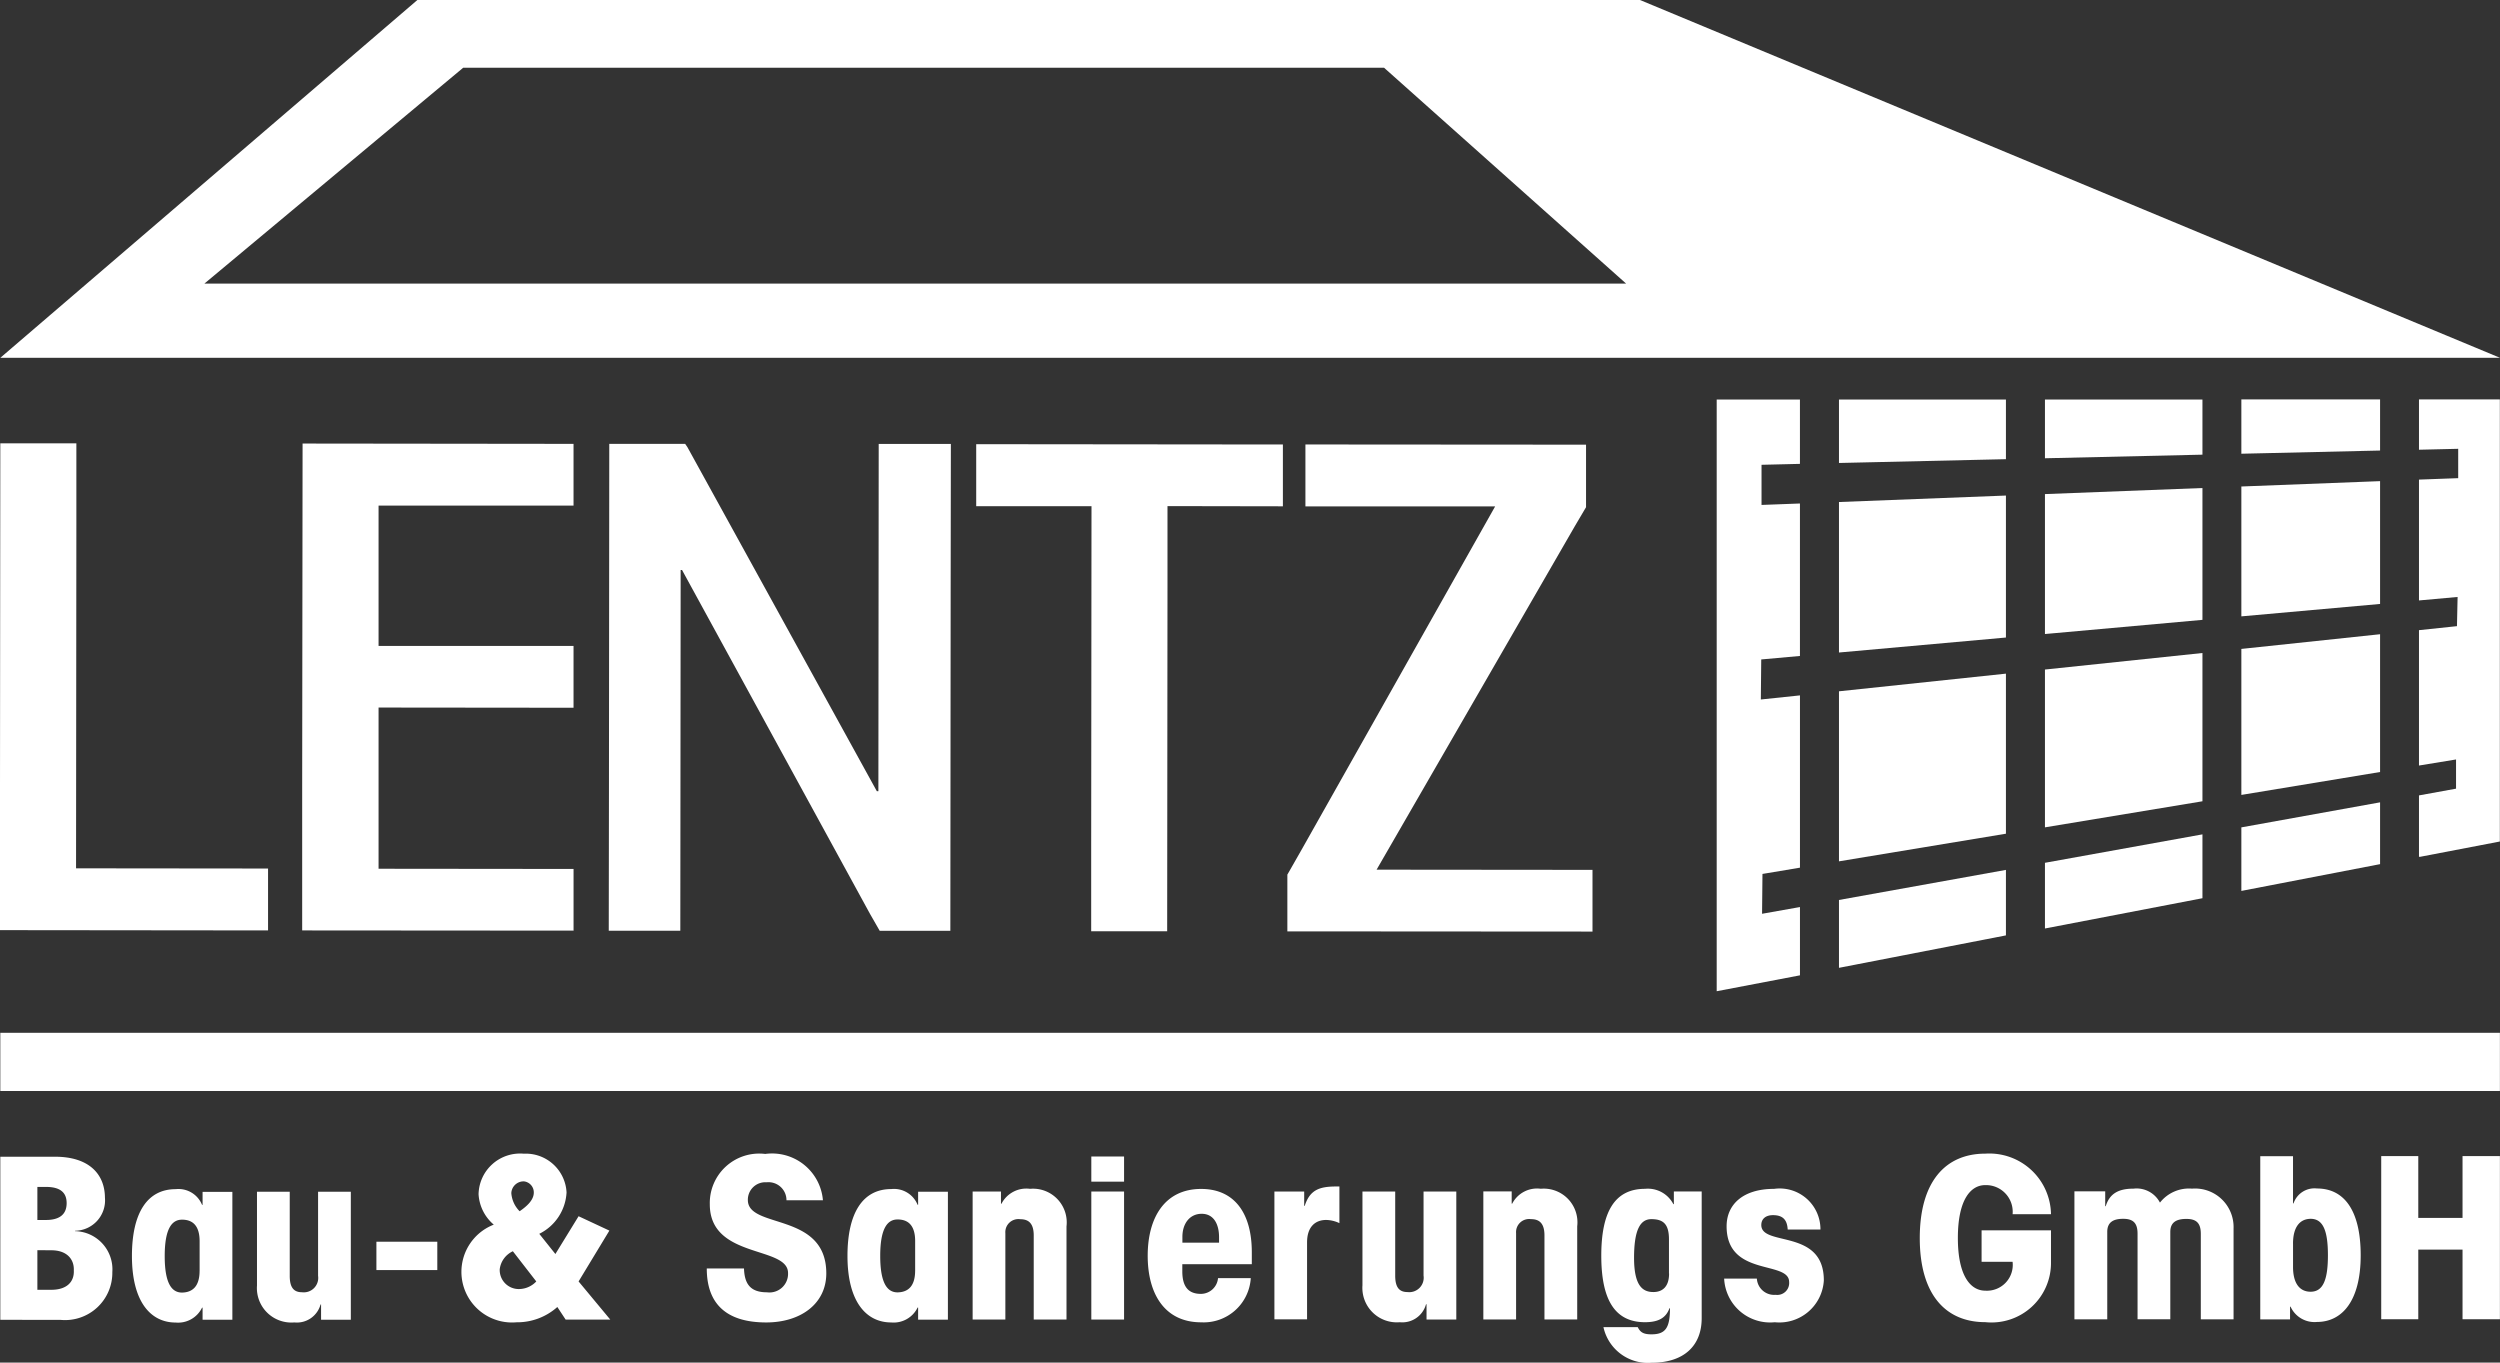
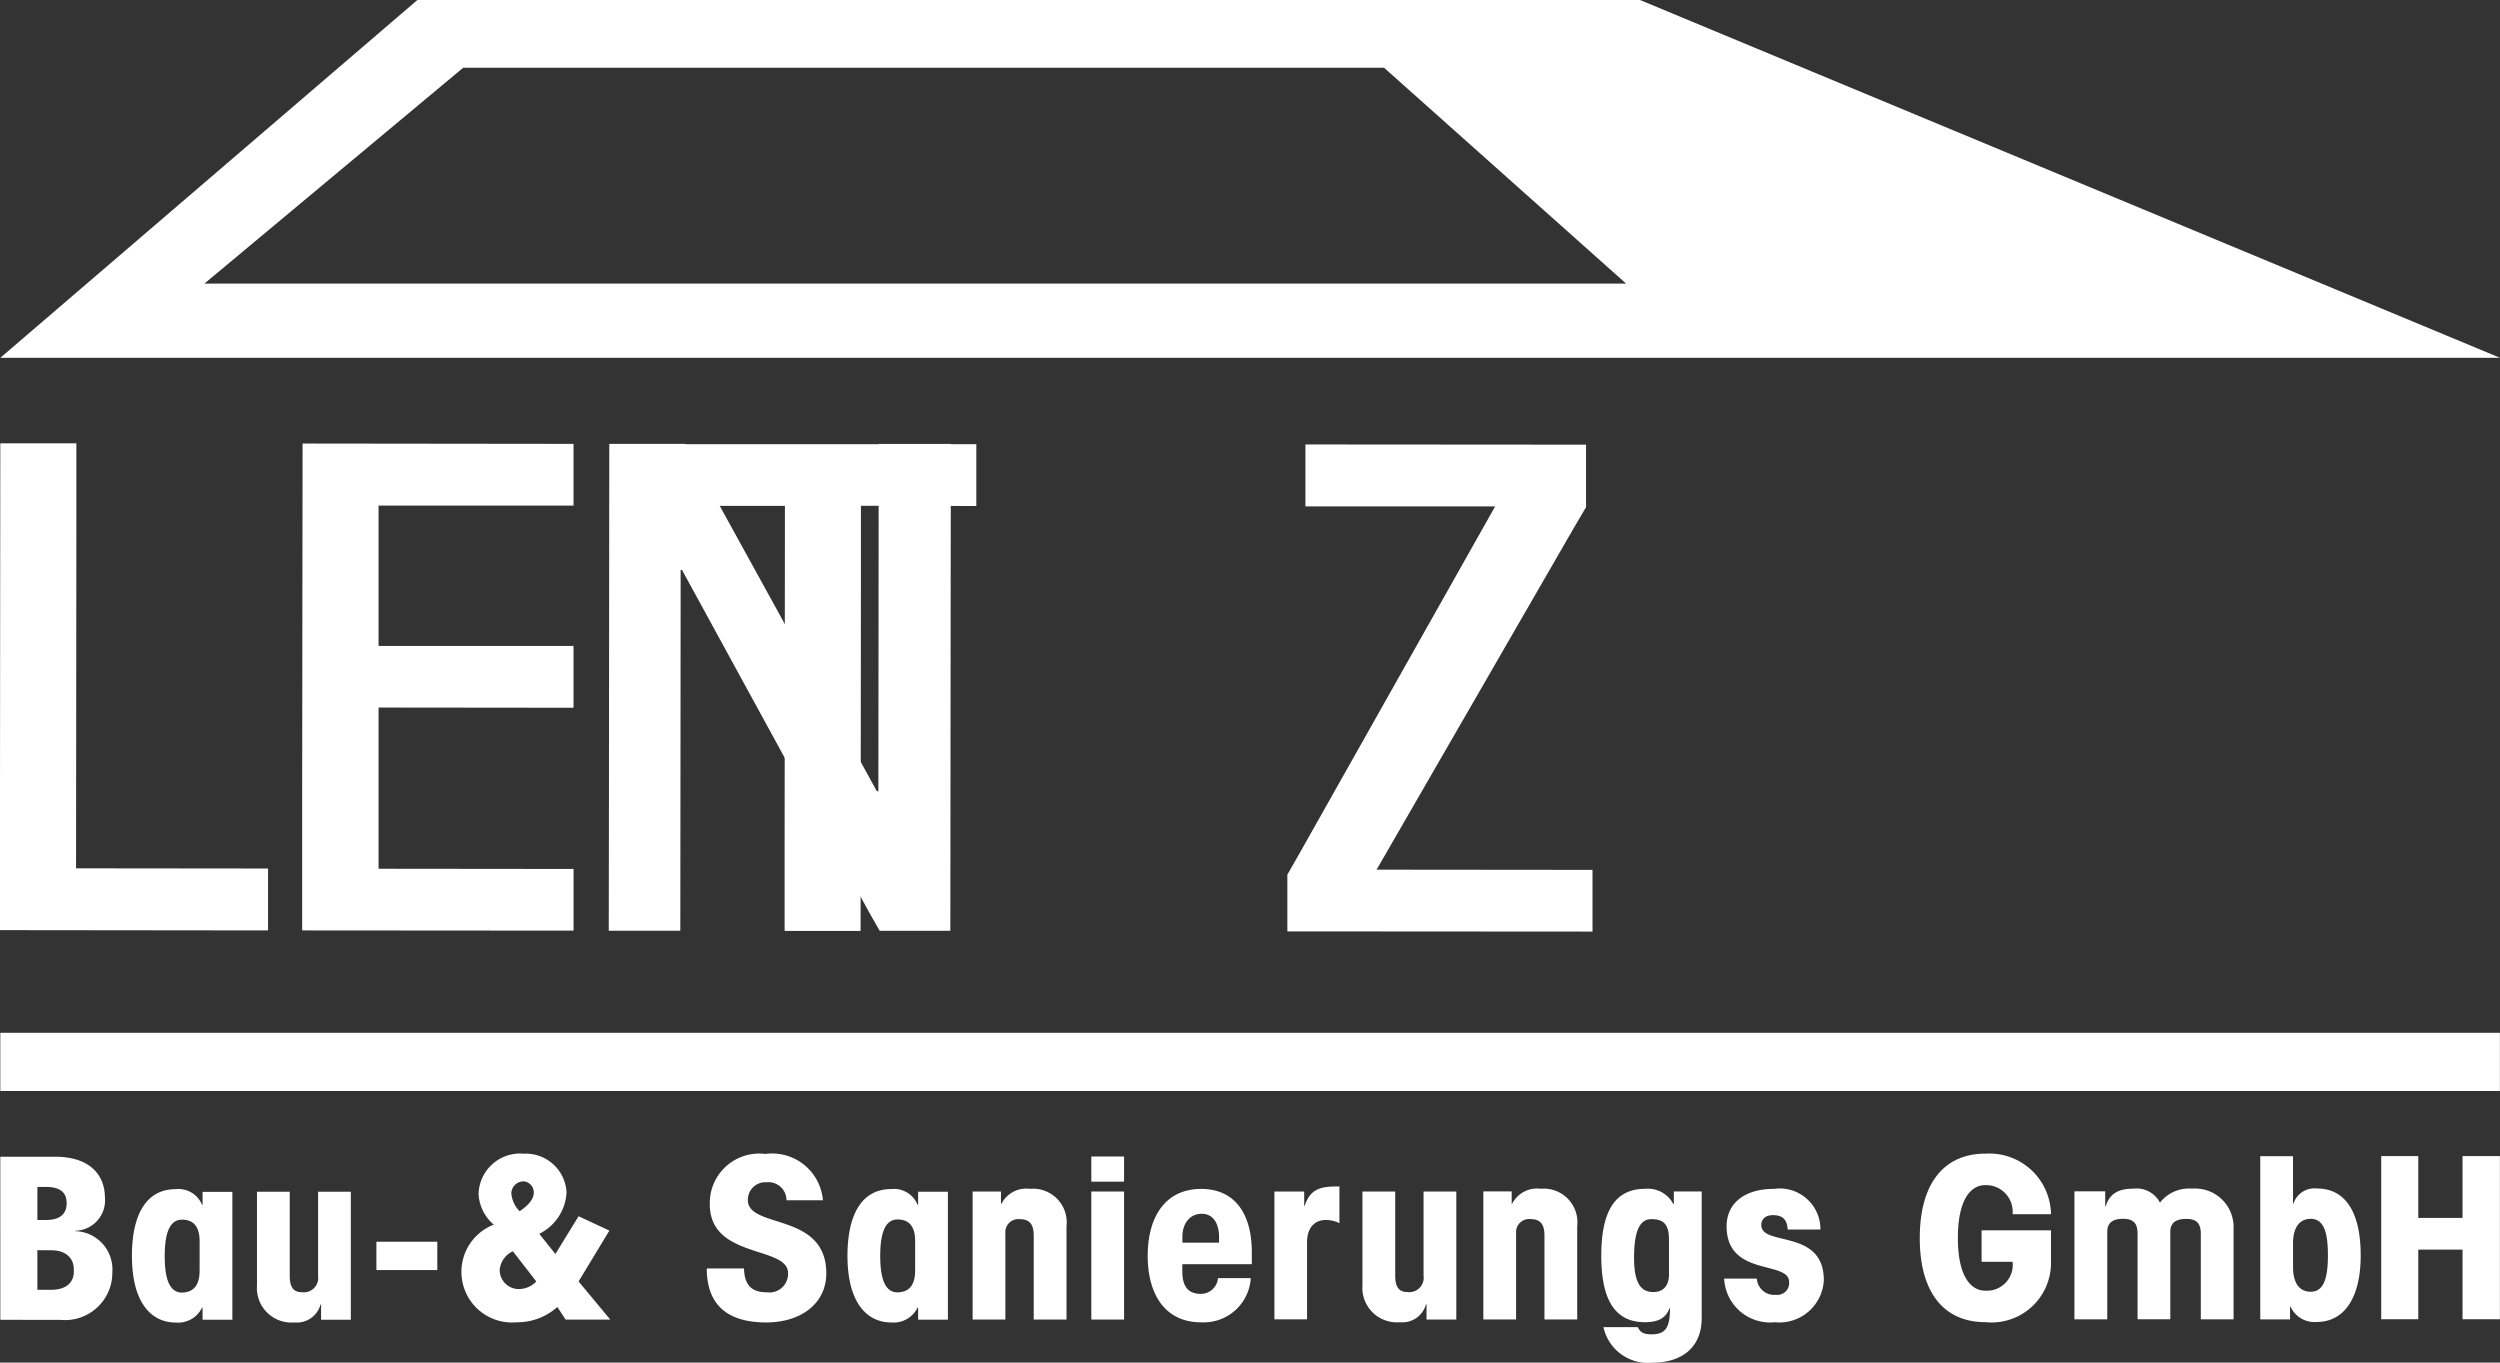
<svg xmlns="http://www.w3.org/2000/svg" width="111.301" height="60.663" viewBox="0 0 111.301 60.663">
  <rect x="0" y="0" width="111.301" height="60.663" fill="#333333" stroke="none" />
  <defs>
    <style>.a,.c{fill:#fff;}.b{clip-path:url(#a);}.c{fill-rule:evenodd;}.d{clip-path:url(#b);}.e{clip-path:url(#g);}.f{clip-path:url(#z);}.g{clip-path:url(#aa);}.h{clip-path:url(#ab);}.i{clip-path:url(#ad);}.j{clip-path:url(#af);}.k{clip-path:url(#ah);}.l{clip-path:url(#aj);}.m{clip-path:url(#al);}.n{clip-path:url(#an);}.o{clip-path:url(#ap);}.p{clip-path:url(#ar);}.q{clip-path:url(#at);}.r{clip-path:url(#av);}.s{clip-path:url(#ax);}.t{clip-path:url(#az);}.u{clip-path:url(#bb);}</style>
    <clipPath id="a">
      <rect class="a" width="111.288" height="15.93" />
    </clipPath>
    <clipPath id="b">
      <rect class="a" width="70.897" height="21.74" />
    </clipPath>
    <clipPath id="g">
      <rect class="a" width="111.288" height="9.307" />
    </clipPath>
    <clipPath id="z">
      <rect class="a" width="111.288" height="2.592" />
    </clipPath>
    <clipPath id="aa">
-       <rect class="a" width="34.868" height="26.348" />
-     </clipPath>
+       </clipPath>
    <clipPath id="ab">
      <rect class="a" width="3.707" height="26.343" />
    </clipPath>
    <clipPath id="ad">
-       <rect class="a" width="7.433" height="2.829" />
-     </clipPath>
+       </clipPath>
    <clipPath id="af">
      <rect class="a" width="7.012" height="2.619" />
    </clipPath>
    <clipPath id="ah">
      <rect class="a" width="6.176" height="2.418" />
    </clipPath>
    <clipPath id="aj">
      <rect class="a" width="3.602" height="20.364" />
    </clipPath>
    <clipPath id="al">
      <rect class="a" width="7.012" height="4.187" />
    </clipPath>
    <clipPath id="an">
      <rect class="a" width="7.433" height="4.365" />
    </clipPath>
    <clipPath id="ap">
      <rect class="a" width="6.176" height="3.945" />
    </clipPath>
    <clipPath id="ar">
      <rect class="a" width="7.433" height="6.989" />
    </clipPath>
    <clipPath id="at">
      <rect class="a" width="7.433" height="8.351" />
    </clipPath>
    <clipPath id="av">
      <rect class="a" width="7.012" height="6.5" />
    </clipPath>
    <clipPath id="ax">
      <rect class="a" width="7.012" height="7.762" />
    </clipPath>
    <clipPath id="az">
      <rect class="a" width="6.176" height="6.02" />
    </clipPath>
    <clipPath id="bb">
      <rect class="a" width="6.176" height="7.149" />
    </clipPath>
  </defs>
  <g transform="translate(0.014)">
    <g class="b">
      <path class="c" d="M20.906,3.017h41l10.774,9.608H9.387L20.906,3.017M.3,15.93H111.588L73.3,0H18.868Z" transform="translate(-0.3)" />
    </g>
  </g>
  <g transform="translate(0 19.738)">
    <g class="d">
      <path class="c" d="M11.926,453.485,0,453.472,0,447.1l.014-15.3H3.4l0,3.62-.014,15.3,8.548.009,0,2.752" transform="translate(0 -431.8)" />
    </g>
    <g class="d">
      <path class="c" d="M306.359,453.685l-12.059-.009,0-6.367L294.318,432l12.063.014,0,2.747-8.68,0,0,6.249,8.68,0,0,2.752-8.68-.009,0,7.177,8.681.009,0,2.747" transform="translate(-280.847 -431.991)" />
    </g>
    <g class="d">
      <path class="c" d="M596.082,453.976H592.9l.009-6.368.014-15.309,3.378,0,.1.146,8.434,15.318h.069v-.151l.014-15.309,3.213,0-.009,6.367-.014,15.309-3.145,0-.43-.75-8.37-15.313H596.1v.75l-.014,15.3" transform="translate(-565.798 -432.277)" />
    </g>
    <g class="d">
-       <path class="c" d="M950.9,432.6l13.649.014v2.752l-5.138-.009v3.62l-.014,15.309-3.383,0,0-3.616.014-15.309-5.133,0V432.6" transform="translate(-907.434 -432.563)" />
+       <path class="c" d="M950.9,432.6v2.752l-5.138-.009v3.62l-.014,15.309-3.383,0,0-3.616.014-15.309-5.133,0V432.6" transform="translate(-907.434 -432.563)" />
    </g>
    <g class="d">
      <path class="c" d="M1253.7,452.062l.631-1.106,8.626-15.3-8.447,0V432.9l12.493.009,0,2.784-.494.837-8.831,15.3,9.613.009,0,2.747-13.585-.009,0-2.514" transform="translate(-1196.392 -432.85)" />
    </g>
  </g>
  <g transform="translate(0.014 51.356)">
    <g class="e">
      <path class="c" d="M2320.855,1133.263H2319.2V1126h1.65v2.752h1.97V1126l1.664,0v7.263h-1.664v-3.1h-1.97l0,3.1" transform="translate(-2213.201 -1125.886)" />
    </g>
    <g class="e">
      <path class="c" d="M2202.726,1133.364H2201.4V1126.1h1.458v2.1h.023a.983.983,0,0,1,1.042-.663c1.262,0,1.948,1.051,1.948,2.976,0,2.043-.837,2.966-1.948,2.966a1.169,1.169,0,0,1-1.174-.681h-.023v.562m.133-3.369v1.042c0,.741.306,1.1.781,1.1.553,0,.772-.521.772-1.623s-.219-1.623-.772-1.623C2203.16,1128.893,2202.858,1129.254,2202.858,1129.995Z" transform="translate(-2100.786 -1125.981)" />
    </g>
    <g class="e">
      <path class="c" d="M2021.858,1163.519H2020.4v-5.7h1.371v.663h.023c.174-.562.567-.782,1.239-.782a1.171,1.171,0,0,1,1.175.622,1.641,1.641,0,0,1,1.426-.622,1.714,1.714,0,0,1,1.851,1.774v4.045h-1.458v-3.808c0-.48-.2-.663-.64-.663s-.718.142-.718.58v3.886h-1.458v-3.808c0-.48-.2-.663-.64-.663-.425,0-.709.142-.709.581l0,3.895" transform="translate(-1928.06 -1156.137)" />
    </g>
    <g class="e">
      <path class="c" d="M1875.642,1126.2h-1.71a1.188,1.188,0,0,0-1.221-1.294c-.631,0-1.216.622-1.216,2.354s.59,2.345,1.22,2.345a1.149,1.149,0,0,0,1.216-1.285h-1.38v-1.4h3.09v1.422a2.649,2.649,0,0,1-2.926,2.665c-1.76,0-2.916-1.22-2.916-3.744s1.152-3.758,2.916-3.758a2.746,2.746,0,0,1,2.926,2.7" transform="translate(-1784.344 -1123.5)" />
    </g>
    <g class="e">
      <path class="c" d="M1679.2,1161.8h1.458a.771.771,0,0,0,.837.722.53.53,0,0,0,.6-.571c0-.974-2.784-.21-2.784-2.482,0-.96.718-1.664,2.112-1.664a1.814,1.814,0,0,1,2.066,1.81h-1.458c-.023-.421-.206-.64-.654-.64-.338,0-.521.178-.521.439,0,.974,2.784.142,2.784,2.464a1.986,1.986,0,0,1-2.185,1.865,2.05,2.05,0,0,1-2.253-1.943" transform="translate(-1602.456 -1156.232)" />
    </g>
    <g class="e">
      <path class="c" d="M1562.517,1161.671v-1.522c0-.663-.238-.9-.782-.9-.48,0-.772.439-.772,1.723,0,1.243.38,1.522.859,1.522.411,0,.7-.242.7-.823m-2.917,2.386h1.522c.11.219.238.32.608.32.622,0,.827-.279.827-1.161h-.023c-.151.42-.48.621-1.088.621-1.371,0-1.947-1.042-1.947-2.962s.576-2.976,1.947-2.976a1.277,1.277,0,0,1,1.261.681h.023v-.562h1.239v5.641c0,1.221-.782,1.984-2.24,1.984A2.025,2.025,0,0,1,1559.6,1164.057Z" transform="translate(-1488.228 -1156.328)" />
    </g>
    <g class="e">
      <path class="c" d="M1445.962,1157.924v.539h.023a1.243,1.243,0,0,1,1.271-.663,1.5,1.5,0,0,1,1.623,1.673v4.146h-1.458v-3.744c0-.571-.261-.722-.6-.722a.582.582,0,0,0-.663.622v3.844H1444.7v-5.7l1.261,0" transform="translate(-1378.675 -1156.232)" />
    </g>
    <g class="e">
      <path class="c" d="M1329.852,1166.2v-.681h-.023a1.092,1.092,0,0,1-1.166.8,1.535,1.535,0,0,1-1.664-1.641V1160.5h1.458v3.744c0,.5.165.732.544.732a.643.643,0,0,0,.718-.732V1160.5h1.458v5.7h-1.326" transform="translate(-1266.356 -1158.809)" />
    </g>
    <g class="e">
      <path class="c" d="M1241.2,1155.824h1.326v.64h.023c.229-.713.654-.859,1.371-.864h.174v1.632a1.433,1.433,0,0,0-.59-.142c-.48,0-.85.3-.85,1v3.424H1241.2v-.571l0-5.119" transform="translate(-1184.477 -1154.133)" />
    </g>
    <g class="e">
      <path class="c" d="M1122.431,1161.351h-3.09v.32c0,.74.324,1,.827,1a.769.769,0,0,0,.763-.7h1.458a2.1,2.1,0,0,1-2.208,1.966c-1.623,0-2.381-1.262-2.381-2.962s.759-2.976,2.381-2.976c1.49,0,2.254,1.093,2.254,2.816l0,.535m-3.09-.96h1.632v-.242c0-.581-.238-1.042-.773-1.042s-.859.439-.859,1.024Z" transform="translate(-1066.718 -1156.423)" />
    </g>
    <g class="e">
      <path class="c" d="M1064.358,1127.52H1062.9v-1.12h1.458v1.12m0,6.139H1062.9v-5.7h1.458v5.7Z" transform="translate(-1014.328 -1126.268)" />
    </g>
    <g class="e">
      <path class="c" d="M948.562,1158.023v.539h.023a1.242,1.242,0,0,1,1.271-.663,1.5,1.5,0,0,1,1.623,1.673v4.146H950.02v-3.744c0-.571-.261-.722-.6-.722a.582.582,0,0,0-.663.622v3.844H947.3v-5.7l1.262,0" transform="translate(-904.012 -1156.328)" />
    </g>
    <g class="e">
      <path class="c" d="M829.871,1163.914h-1.326v-.539h-.023a1.184,1.184,0,0,1-1.175.663c-1.111,0-1.947-.919-1.947-2.962,0-1.924.686-2.976,1.947-2.976a1.133,1.133,0,0,1,1.175.7h.023v-.581h1.326v5.7m-1.458-2.185v-1.321c0-.663-.283-.96-.782-.96-.434,0-.773.361-.773,1.623s.338,1.623.773,1.623C828.129,1162.689,828.412,1162.392,828.412,1161.729Z" transform="translate(-787.684 -1156.518)" />
    </g>
    <g class="e">
      <path class="c" d="M688.4,1129h1.655c.023.713.306,1.06,1.024,1.06a.828.828,0,0,0,.937-.859c0-1.22-3.479-.621-3.483-3.053A2.2,2.2,0,0,1,691,1123.9a2.272,2.272,0,0,1,2.569,2.062h-1.623a.8.8,0,0,0-.882-.8.778.778,0,0,0-.837.791c0,1.3,3.492.521,3.492,3.264,0,1.353-1.143,2.185-2.674,2.185-1.842,0-2.647-.891-2.647-2.4" transform="translate(-656.946 -1123.882)" />
    </g>
    <g class="e">
      <path class="c" d="M452.252,1124.93a.549.549,0,0,0-.535.521,1.274,1.274,0,0,0,.37.809c.306-.21.631-.489.631-.832a.494.494,0,0,0-.466-.5m.576,4.457-1.042-1.344a1.021,1.021,0,0,0-.585.8.847.847,0,0,0,.891.882A1.067,1.067,0,0,0,452.828,1129.386Zm.133-2.121.718.9,1.033-1.682,1.371.64-1.371,2.263,1.412,1.7h-1.988l-.37-.562a2.682,2.682,0,0,1-1.815.681,2.254,2.254,0,0,1-1.015-4.347,1.923,1.923,0,0,1-.677-1.353,1.849,1.849,0,0,1,2.011-1.806,1.818,1.818,0,0,1,1.906,1.724A2.183,2.183,0,0,1,452.96,1127.266Z" transform="translate(-428.967 -1123.691)" />
    </g>
    <g class="e">
      <path class="c" d="M369.311,1210.662H366.6V1209.4h2.711v1.262" transform="translate(-349.856 -1205.474)" />
    </g>
    <g class="e">
      <path class="c" d="M253.152,1166.4v-.681h-.023a1.092,1.092,0,0,1-1.166.8,1.535,1.535,0,0,1-1.664-1.641V1160.7h1.458v3.744c0,.5.165.731.544.731a.643.643,0,0,0,.718-.731V1160.7h1.458v5.7h-1.326" transform="translate(-238.872 -1159)" />
    </g>
    <g class="e">
      <path class="c" d="M132.971,1164.014h-1.326v-.539h-.023a1.184,1.184,0,0,1-1.175.663c-1.111,0-1.947-.919-1.947-2.962,0-1.924.686-2.976,1.947-2.976a1.132,1.132,0,0,1,1.175.7h.023v-.581h1.326v5.7m-1.458-2.18v-1.321c0-.663-.283-.96-.782-.96-.434,0-.772.361-.772,1.623s.338,1.623.772,1.623C131.229,1162.794,131.512,1162.492,131.512,1161.834Z" transform="translate(-122.64 -1156.614)" />
    </g>
    <g class="e">
      <path class="c" d="M1.95,1127.944v1.472H2.33c.622,0,.923-.261.923-.75s-.306-.722-.923-.722H1.95m0,2.816v1.764h.622c.695,0,1.024-.361,1-.859.023-.5-.306-.9-1-.9Zm-1.65,3.1V1126.6H2.736c1.522,0,2.217.782,2.222,1.824a1.353,1.353,0,0,1-1.326,1.472v.018a1.7,1.7,0,0,1,1.655,1.824,2.105,2.105,0,0,1-2.3,2.126Z" transform="translate(-0.3 -1126.458)" />
    </g>
  </g>
  <g transform="translate(0.014 45.981)">
    <g class="f">
      <path class="c" d="M.3,1005.9H111.583v2.592H.3V1005.9" transform="translate(-0.3 -1005.9)" />
    </g>
  </g>
  <g transform="translate(76.428 17.782)">
    <g class="g">
      <g transform="translate(0 0.005)">
        <g class="h">
          <path class="c" d="M1672,389.1v26.343l3.707-.708v-3.04l-1.687.3.018-1.774,1.669-.279v-7.67l-1.742.183.018-1.783,1.723-.155v-6.788l-1.71.064v-1.787l1.71-.041V389.1H1672" transform="translate(-1672 -389.1)" />
        </g>
      </g>
    </g>
    <g class="g">
      <g transform="translate(5.444 0.005)">
        <g class="i">
          <path class="c" d="M1791.1,389.1v2.825l7.433-.169V389.1H1791.1" transform="translate(-1791.1 -389.1)" />
        </g>
      </g>
    </g>
    <g class="g">
      <g transform="translate(14.614 0.005)">
        <g class="j">
          <path class="c" d="M1991.7,389.1v2.615l7.012-.16V389.1H1991.7" transform="translate(-1991.7 -389.1)" />
        </g>
      </g>
    </g>
    <g class="g">
      <g transform="translate(23.358)">
        <g class="k">
          <path class="c" d="M2183,389v2.418l6.176-.142V389L2183,389" transform="translate(-2183 -389)" />
        </g>
      </g>
    </g>
    <g class="g">
      <g transform="translate(31.266)">
        <g class="l">
          <path class="c" d="M2356,389v2.24l1.746-.041v1.307l-1.746.064v5.38l1.719-.155-.028,1.3-1.691.178V405.3l1.65-.27v1.3l-1.65.3v2.743l3.6-.69V389H2356" transform="translate(-2356 -389)" />
        </g>
      </g>
    </g>
    <g class="g">
      <g transform="translate(14.614 19.363)">
        <g transform="translate(0 0)">
          <g class="m">
            <path class="c" d="M1991.7,816.792v-2.925l7.012-1.266v2.843l-7.012,1.348" transform="translate(-1991.7 -812.6)" />
          </g>
        </g>
      </g>
    </g>
    <g class="g">
      <g transform="translate(5.444 20.945)">
        <g class="n">
          <path class="c" d="M1791.1,851.561v-3.021l7.433-1.339v2.916l-7.433,1.444" transform="translate(-1791.1 -847.2)" />
        </g>
      </g>
    </g>
    <g class="g">
      <g transform="translate(23.358 17.937)">
        <g class="o">
          <path class="c" d="M2183,785.345v-2.829l6.176-1.115v2.752L2183,785.345" transform="translate(-2183 -781.4)" />
        </g>
      </g>
    </g>
    <g class="g">
      <g transform="translate(5.444 4.279)">
        <g class="p">
          <path class="c" d="M1798.533,482.6v6.322l-7.433.667v-6.7l7.433-.288" transform="translate(-1791.1 -482.6)" />
        </g>
      </g>
    </g>
    <g class="g">
      <g transform="translate(5.444 12.209)">
        <g class="q">
          <path class="c" d="M1798.533,656.1v7.126l-7.433,1.23v-7.57l7.433-.786" transform="translate(-1791.1 -656.1)" />
        </g>
      </g>
    </g>
    <g class="g">
      <g transform="translate(14.614 3.945)">
        <g class="r">
          <path class="c" d="M1998.712,475.3v5.869l-7.012.631v-6.23l7.012-.27" transform="translate(-1991.7 -475.3)" />
        </g>
      </g>
    </g>
    <g class="g">
      <g transform="translate(14.614 11.291)">
        <g class="s">
          <path class="c" d="M1998.712,636v6.6l-7.012,1.161v-7.026l7.012-.736" transform="translate(-1991.7 -636)" />
        </g>
      </g>
    </g>
    <g class="g">
      <g transform="translate(23.358 3.639)">
        <g class="t">
          <path class="c" d="M2189.176,468.6v5.467l-6.176.553v-5.782l6.176-.238" transform="translate(-2183 -468.6)" />
        </g>
      </g>
    </g>
    <g class="g">
      <g transform="translate(23.358 10.454)">
        <g class="u">
          <path class="c" d="M2189.176,617.7v6.134L2183,624.854v-6.5l6.176-.654" transform="translate(-2183 -617.7)" />
        </g>
      </g>
    </g>
  </g>
</svg>